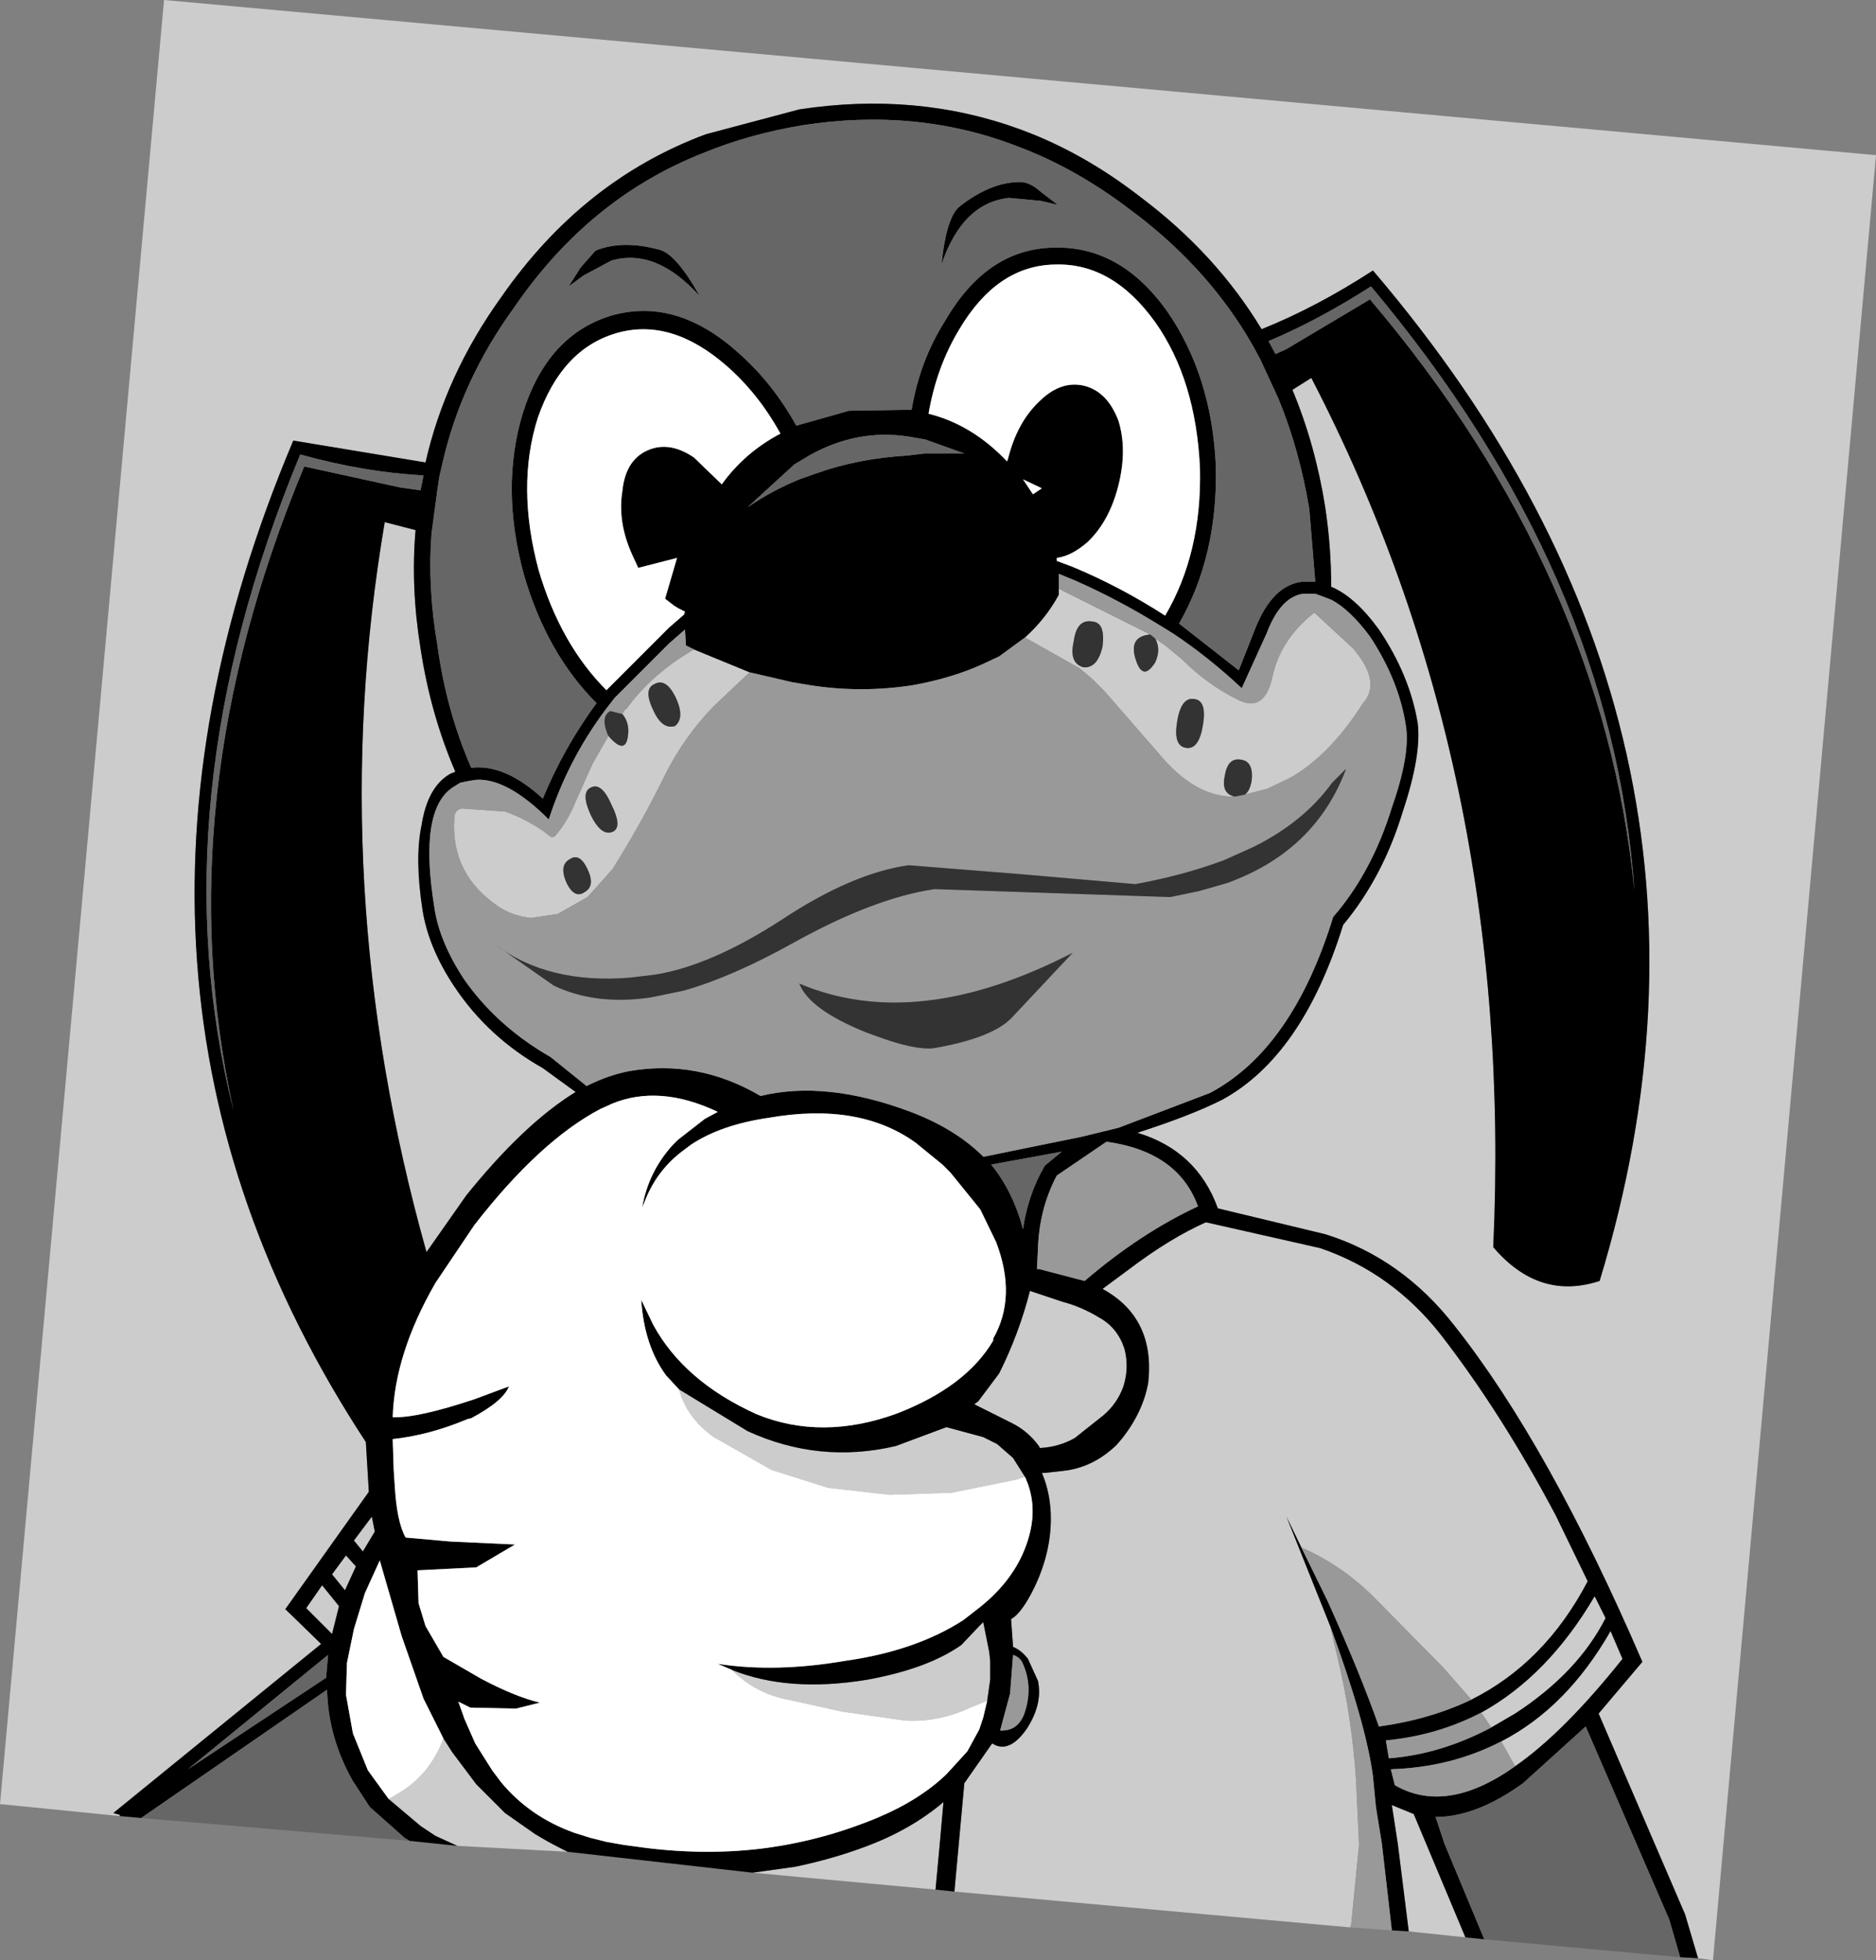
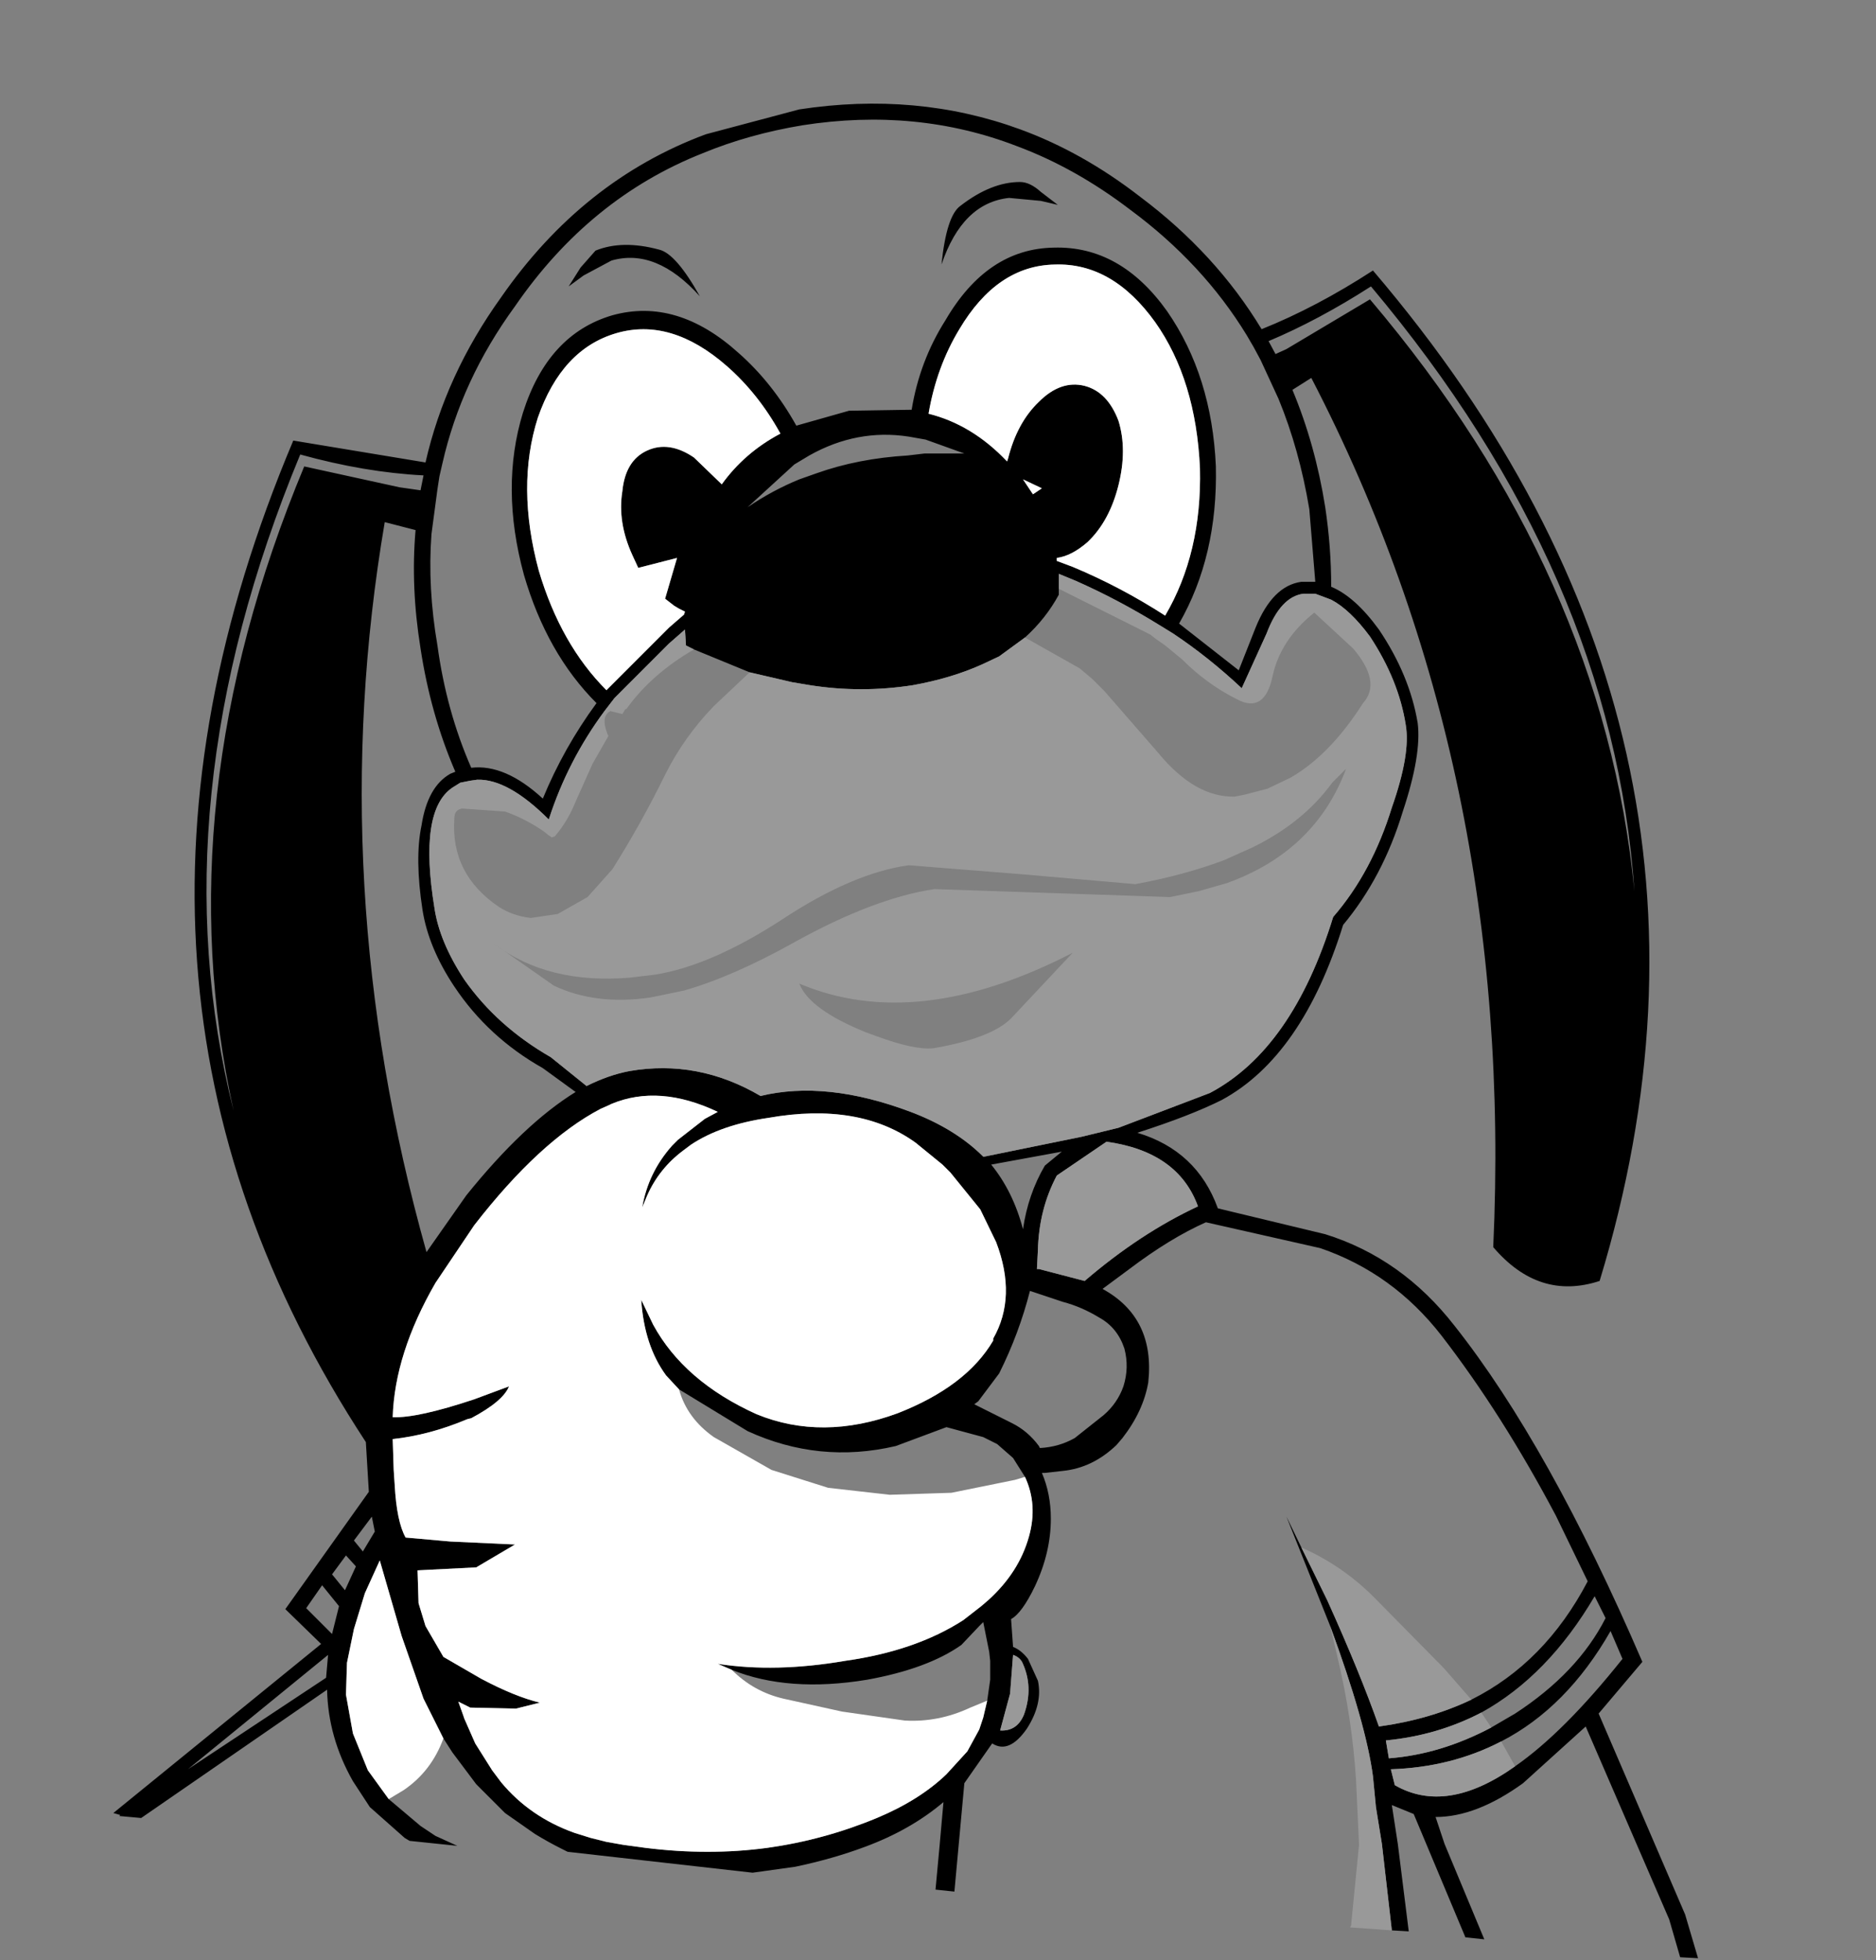
<svg xmlns="http://www.w3.org/2000/svg" height="98.55px" width="94.35px">
  <rect width="100%" height="100%" fill="#808080" stroke="none" />
  <g transform="matrix(1.0, 0.0, 0.0, 1.0, 91.4, 47.5)">
-     <path d="M-6.0 50.95 L-6.65 48.75 -11.0 38.65 -8.8 36.05 Q-13.5 25.15 -18.25 19.15 -20.9 15.75 -24.75 14.55 L-30.15 13.25 Q-31.2 10.35 -34.2 9.45 -31.55 8.6 -29.95 7.8 -25.9 5.6 -23.85 -1.0 -21.85 -3.4 -20.85 -6.7 -19.9 -9.55 -20.1 -11.15 -20.5 -13.55 -22.05 -15.85 -23.25 -17.5 -24.45 -18.0 -24.45 -20.0 -24.75 -22.0 -25.25 -25.15 -26.4 -27.9 L-25.45 -28.5 Q-15.2 -8.75 -16.3 15.2 -14.0 17.9 -10.95 16.9 -2.55 -10.7 -22.35 -33.9 -25.2 -32.05 -27.95 -30.95 -30.25 -34.75 -34.05 -37.6 -36.95 -39.85 -40.1 -41.0 -45.3 -42.9 -51.2 -42.0 L-55.9 -40.75 Q-62.1 -38.45 -66.2 -32.55 -69.0 -28.65 -70.0 -24.25 L-76.65 -25.35 Q-88.15 1.9 -73.0 25.0 L-72.85 27.5 -77.05 33.4 -75.25 35.15 -85.7 43.65 -85.35 43.75 -85.4 43.8 -91.4 43.2 -83.15 -47.5 2.95 -39.7 -5.25 51.05 -6.0 50.95 M-68.4 45.3 L-69.5 44.8 -70.25 44.3 -71.85 42.95 -71.1 42.5 Q-69.7 41.55 -69.1 39.9 L-68.65 40.6 -67.45 42.2 -66.0 43.65 -64.5 44.7 Q-63.85 45.1 -63.15 45.45 L-62.85 45.6 -68.4 45.3 M-53.55 46.65 L-51.4 46.35 Q-49.5 45.95 -47.9 45.35 -45.6 44.5 -43.95 43.1 L-44.15 45.35 -44.35 47.5 -53.55 46.65 M-43.4 47.6 L-42.9 42.15 -41.5 40.15 Q-40.65 40.7 -39.75 39.4 -38.95 38.15 -39.2 37.0 L-39.7 35.9 Q-40.05 35.45 -40.45 35.3 L-40.55 33.9 Q-40.0 33.6 -39.35 32.25 -38.55 30.55 -38.55 28.85 -38.55 27.6 -39.0 26.55 L-38.85 26.55 -37.95 26.45 Q-36.45 26.3 -35.25 25.15 L-34.95 24.8 Q-33.9 23.45 -33.65 22.0 -33.3 18.75 -35.95 17.3 L-34.6 16.3 Q-32.55 14.75 -30.75 13.95 L-25.0 15.25 Q-21.35 16.5 -18.9 19.65 -15.85 23.6 -13.15 28.7 L-11.55 32.0 Q-13.7 36.1 -17.4 37.95 L-18.8 36.35 -22.3 32.8 Q-23.9 31.2 -25.95 30.3 L-26.7 28.75 -24.5 34.25 -24.15 35.75 Q-23.4 38.85 -23.2 42.0 L-23.05 45.25 -23.45 49.3 -23.5 49.4 -43.4 47.6 M-20.55 49.6 L-21.1 45.2 -21.4 43.25 -20.3 43.7 -17.7 49.9 -20.55 49.6 M-53.7 -13.7 L-55.5 -12.0 Q-57.0 -10.45 -57.95 -8.55 -59.15 -6.1 -60.6 -3.8 L-61.85 -2.4 -63.35 -1.55 -64.7 -1.35 Q-65.6 -1.45 -66.3 -1.9 -68.75 -3.55 -68.55 -6.35 -68.55 -6.8 -68.15 -6.85 L-66.0 -6.7 Q-65.0 -6.35 -64.05 -5.7 L-63.8 -5.5 -63.65 -5.4 -63.5 -5.45 Q-62.85 -6.2 -62.45 -7.2 L-61.6 -9.1 -60.8 -10.5 Q-59.85 -9.4 -59.8 -10.75 -59.8 -11.25 -60.1 -11.6 L-59.95 -11.85 -59.9 -11.85 Q-58.65 -13.6 -56.5 -14.85 L-53.7 -13.7 M-38.15 -17.9 L-33.55 -15.6 Q-34.7 -15.5 -34.25 -14.25 -33.9 -13.25 -33.3 -14.2 -33.0 -14.85 -33.3 -15.4 L-32.8 -15.05 -31.95 -14.35 Q-30.7 -13.1 -29.2 -12.35 -27.8 -11.6 -27.4 -13.5 -27.0 -15.35 -25.3 -16.7 L-23.35 -14.9 Q-21.9 -13.2 -22.85 -12.15 -24.5 -9.55 -26.5 -8.4 L-27.65 -7.85 -28.8 -7.55 Q-28.55 -7.7 -28.45 -8.25 -28.35 -9.2 -28.95 -9.3 -29.65 -9.45 -29.8 -8.5 -30.0 -7.6 -29.3 -7.45 -31.3 -7.4 -33.15 -9.65 L-35.85 -12.75 -36.45 -13.35 -37.1 -13.9 -39.85 -15.45 Q-38.8 -16.4 -38.15 -17.6 L-38.15 -17.9 M-57.4 -12.4 Q-57.9 -13.45 -58.5 -13.1 -59.05 -12.85 -58.55 -11.8 -58.1 -10.8 -57.45 -11.0 -56.95 -11.4 -57.4 -12.4 M-70.5 -20.85 Q-70.75 -18.0 -70.25 -14.9 -69.75 -11.6 -68.5 -8.7 L-68.75 -8.6 Q-69.9 -7.95 -70.2 -6.0 -70.55 -4.35 -70.15 -1.75 -69.85 0.15 -68.55 2.1 -66.85 4.65 -64.1 6.2 L-62.45 7.4 Q-65.05 9.0 -67.95 12.6 L-69.95 15.45 Q-75.15 -3.05 -72.05 -21.25 L-70.5 -20.85 M-61.7 -6.55 Q-61.15 -5.4 -60.55 -5.7 -60.1 -5.95 -60.65 -7.05 -61.15 -8.2 -61.7 -7.9 -62.2 -7.65 -61.7 -6.55 M-62.9 -3.1 Q-62.5 -2.3 -62.0 -2.65 -61.45 -2.95 -61.85 -3.8 -62.25 -4.65 -62.75 -4.3 -63.3 -4.0 -62.9 -3.1 M-57.25 22.35 L-53.8 24.45 Q-50.2 26.1 -46.35 25.2 L-43.8 24.25 -41.95 24.75 -41.25 25.1 -40.45 25.8 -39.85 26.75 -40.35 26.9 -43.55 27.55 -46.65 27.65 -49.75 27.3 -52.6 26.4 -55.5 24.75 Q-56.85 23.8 -57.25 22.35 M-54.6 36.45 Q-51.75 37.6 -47.8 36.95 -44.75 36.4 -43.05 35.2 L-42.15 34.25 -41.95 34.05 -41.65 35.55 -41.6 36.0 -41.6 36.5 -41.6 36.95 -41.75 38.0 -42.6 38.35 Q-44.2 39.1 -45.9 39.0 L-49.05 38.55 -52.0 37.9 Q-53.5 37.55 -54.6 36.45 M-39.6 17.4 L-37.95 17.95 Q-37.0 18.2 -36.1 18.75 -35.2 19.25 -34.85 20.3 -34.6 21.25 -34.9 22.2 -35.2 23.05 -35.9 23.65 L-37.35 24.8 Q-38.15 25.25 -39.1 25.3 L-39.15 25.2 Q-39.7 24.45 -40.5 24.05 L-42.4 23.1 -42.2 22.95 -41.15 21.55 Q-40.15 19.55 -39.6 17.4 M-37.4 -15.25 Q-37.65 -14.15 -36.9 -13.95 -36.2 -13.9 -35.95 -15.0 -35.8 -16.2 -36.45 -16.25 -37.25 -16.4 -37.4 -15.25 M-32.2 -11.2 Q-32.4 -10.0 -31.75 -9.9 -31.1 -9.8 -30.9 -11.05 -30.7 -12.25 -31.3 -12.35 -32.0 -12.5 -32.2 -11.2 M-16.9 38.6 Q-13.55 36.75 -11.2 32.75 L-10.65 33.85 Q-12.05 36.6 -15.2 38.65 L-16.4 39.35 -16.9 38.6 M-15.9 40.05 Q-12.6 38.35 -10.4 34.5 L-9.8 35.9 Q-12.75 39.6 -15.2 41.3 L-15.9 40.05 M-74.7 34.65 L-76.0 33.35 -75.2 32.2 -74.35 33.25 -74.7 34.65 M-72.7 28.75 L-72.55 29.5 -73.15 30.5 -73.6 29.95 -72.7 28.75 M-74.0 30.7 L-73.5 31.25 -74.05 32.45 -74.7 31.65 -74.0 30.7" fill="#cccccc" fill-rule="evenodd" stroke="none" />
    <path d="M-85.4 43.8 L-85.35 43.75 -85.7 43.65 -75.25 35.15 -77.05 33.4 -72.85 27.5 -73.0 25.0 Q-88.15 1.9 -76.65 -25.35 L-70.0 -24.25 Q-69.0 -28.65 -66.2 -32.55 -62.1 -38.45 -55.9 -40.75 L-51.2 -42.0 Q-45.3 -42.9 -40.1 -41.0 -36.95 -39.85 -34.05 -37.6 -30.25 -34.75 -27.95 -30.95 -25.2 -32.05 -22.35 -33.9 -2.55 -10.7 -10.95 16.9 -14.0 17.9 -16.3 15.2 -15.2 -8.75 -25.45 -28.5 L-26.4 -27.9 Q-25.25 -25.15 -24.75 -22.0 -24.45 -20.0 -24.45 -18.0 -23.25 -17.5 -22.05 -15.85 -20.5 -13.55 -20.1 -11.15 -19.9 -9.55 -20.85 -6.7 -21.85 -3.4 -23.85 -1.0 -25.9 5.6 -29.95 7.8 -31.55 8.6 -34.2 9.45 -31.2 10.35 -30.15 13.25 L-24.75 14.55 Q-20.9 15.75 -18.25 19.15 -13.5 25.15 -8.8 36.05 L-11.0 38.65 -6.65 48.75 -6.0 50.95 -6.9 50.9 -7.45 49.0 -11.65 39.3 -14.8 42.15 Q-17.15 43.85 -19.2 43.85 L-18.75 45.2 -16.75 50.0 -17.7 49.9 -20.3 43.7 -21.4 43.25 -21.1 45.2 -20.55 49.6 -21.4 49.55 -21.9 45.2 -22.2 43.35 -22.35 41.8 Q-22.7 39.15 -24.5 34.25 L-26.7 28.75 -25.95 30.3 -24.65 32.95 Q-23.0 36.6 -22.05 39.3 -19.5 38.95 -17.4 37.95 -13.7 36.1 -11.55 32.0 L-13.15 28.7 Q-15.85 23.6 -18.9 19.65 -21.35 16.5 -25.0 15.25 L-30.75 13.95 Q-32.55 14.75 -34.6 16.3 L-35.95 17.3 Q-33.3 18.75 -33.65 22.0 -33.9 23.45 -34.95 24.8 L-35.25 25.15 Q-36.45 26.3 -37.95 26.45 L-38.85 26.55 -39.0 26.55 Q-38.55 27.6 -38.55 28.85 -38.55 30.55 -39.35 32.25 -40.0 33.6 -40.55 33.9 L-40.45 35.3 Q-40.05 35.45 -39.7 35.9 L-39.2 37.0 Q-38.95 38.15 -39.75 39.4 -40.65 40.7 -41.5 40.15 L-42.9 42.15 -43.4 47.6 -44.35 47.5 -44.15 45.35 -43.95 43.1 Q-45.6 44.5 -47.9 45.35 -49.5 45.95 -51.4 46.35 L-53.55 46.65 -62.85 45.6 -63.15 45.45 Q-63.85 45.1 -64.5 44.7 L-66.0 43.65 -67.45 42.2 -68.65 40.6 -69.1 39.9 -70.1 37.9 -71.2 34.75 -72.3 30.95 -73.05 32.6 -73.6 34.4 -73.95 36.1 -74.0 37.7 -73.65 39.65 -72.9 41.5 -71.85 42.95 -70.25 44.3 -69.5 44.8 -68.4 45.3 -70.8 45.05 -71.05 44.9 -72.8 43.35 -73.65 42.05 Q-74.9 39.85 -74.95 37.45 L-84.3 43.9 -85.4 43.8 M-62.05 -33.65 L-62.8 -33.1 -62.2 -34.05 -61.45 -34.9 Q-60.1 -35.45 -58.25 -34.95 -57.4 -34.75 -56.2 -32.6 -58.4 -35.05 -60.65 -34.4 L-62.05 -33.65 M-43.1 -37.15 Q-41.55 -38.35 -40.1 -38.35 -39.6 -38.35 -39.05 -37.85 L-38.2 -37.2 -39.05 -37.4 -40.65 -37.55 Q-43.0 -37.3 -44.05 -34.2 -43.8 -36.65 -43.1 -37.15 M-51.05 -41.2 Q-53.75 -40.75 -56.05 -39.8 -61.75 -37.55 -65.5 -32.1 -68.2 -28.4 -69.15 -24.2 L-69.3 -23.55 -69.4 -22.9 -69.7 -20.65 Q-69.9 -17.95 -69.4 -15.05 -68.95 -11.75 -67.7 -8.9 -66.0 -9.1 -64.1 -7.35 -63.05 -9.9 -61.4 -12.15 -63.9 -14.65 -65.05 -18.6 -66.25 -23.0 -65.1 -26.75 -63.85 -30.7 -60.6 -31.65 -57.35 -32.55 -54.25 -29.75 -52.55 -28.25 -51.35 -26.1 L-48.7 -26.85 -45.55 -26.9 Q-45.15 -29.35 -43.85 -31.4 -41.75 -35.0 -38.4 -35.05 -35.05 -35.15 -32.7 -31.85 -30.45 -28.6 -30.25 -24.05 -30.15 -19.55 -32.1 -16.15 L-29.1 -13.8 -28.25 -15.95 Q-27.4 -18.05 -25.95 -18.25 L-25.25 -18.25 -25.55 -21.9 Q-26.05 -24.9 -27.1 -27.45 L-28.0 -29.4 -28.35 -30.05 -28.7 -30.65 Q-30.9 -34.25 -34.55 -36.95 -37.3 -39.05 -40.25 -40.15 -45.3 -42.1 -51.05 -41.2 M-38.35 -34.2 Q-41.25 -34.15 -43.15 -30.95 -44.3 -29.05 -44.7 -26.7 -42.5 -26.15 -40.75 -24.3 L-40.7 -24.45 Q-40.25 -26.25 -39.15 -27.3 -38.05 -28.4 -36.85 -28.1 -35.7 -27.8 -35.15 -26.35 -34.7 -24.9 -35.15 -23.1 -35.6 -21.3 -36.7 -20.25 -37.5 -19.55 -38.25 -19.45 L-38.25 -19.3 -37.45 -19.0 Q-35.05 -18.0 -32.8 -16.55 -30.95 -19.7 -31.05 -23.95 -31.25 -28.4 -33.3 -31.3 -35.45 -34.3 -38.35 -34.2 M-44.9 -24.7 L-42.9 -24.7 -44.85 -25.4 -45.7 -25.55 Q-48.3 -25.95 -50.7 -24.6 L-51.45 -24.15 -53.8 -22.0 Q-52.55 -22.85 -51.2 -23.4 L-50.35 -23.7 Q-48.25 -24.45 -45.75 -24.6 L-44.9 -24.7 M-39.95 -23.4 L-39.45 -22.65 -39.0 -22.95 -39.95 -23.4 M-54.85 -29.1 Q-57.65 -31.55 -60.4 -30.75 -63.15 -29.95 -64.35 -26.5 -65.45 -23.05 -64.3 -18.8 -63.2 -15.1 -60.9 -12.8 L-57.75 -15.95 -57.0 -16.6 -56.95 -16.75 -57.25 -16.9 -57.5 -17.05 -57.95 -17.4 -57.35 -19.45 -59.3 -18.95 -59.6 -19.6 Q-60.35 -21.25 -60.1 -22.8 -59.95 -24.35 -58.85 -24.85 -57.75 -25.35 -56.5 -24.5 L-55.1 -23.15 Q-53.95 -24.75 -52.15 -25.7 -53.25 -27.7 -54.85 -29.1 M-39.85 -15.45 L-41.15 -14.5 -42.0 -14.1 Q-43.55 -13.4 -45.5 -13.05 -48.1 -12.65 -50.65 -13.05 L-51.55 -13.2 -53.7 -13.7 -56.5 -14.85 -56.9 -15.05 -56.95 -15.85 -57.75 -15.15 -60.5 -12.4 -61.0 -11.75 Q-62.85 -9.25 -63.8 -6.3 -65.85 -8.35 -67.4 -8.3 L-67.75 -8.25 -68.25 -8.15 -68.65 -7.9 Q-70.35 -6.75 -69.55 -1.85 -69.3 -0.15 -68.05 1.75 -66.4 4.1 -63.7 5.65 L-61.9 7.1 Q-60.8 6.55 -59.75 6.35 -56.3 5.75 -53.15 7.6 -49.85 6.8 -45.6 8.4 -43.35 9.25 -41.95 10.65 L-41.9 10.65 -37.0 9.65 -35.15 9.2 -30.55 7.45 Q-26.4 5.25 -24.35 -1.4 -22.4 -3.65 -21.4 -6.9 -20.45 -9.6 -20.7 -11.05 -21.05 -13.3 -22.5 -15.5 -23.5 -16.85 -24.45 -17.35 L-25.25 -17.65 -25.85 -17.65 Q-27.0 -17.5 -27.7 -15.65 L-28.95 -12.9 Q-30.6 -14.45 -32.4 -15.65 L-33.05 -16.05 Q-35.15 -17.35 -37.3 -18.3 L-38.15 -18.65 -38.15 -17.9 -38.15 -17.6 Q-38.8 -16.4 -39.85 -15.45 M-70.5 -20.85 L-72.05 -21.25 Q-75.15 -3.05 -69.95 15.45 L-67.95 12.6 Q-65.05 9.0 -62.45 7.4 L-64.1 6.2 Q-66.85 4.65 -68.55 2.1 -69.85 0.15 -70.15 -1.75 -70.55 -4.35 -70.2 -6.0 -69.9 -7.95 -68.75 -8.6 L-68.5 -8.7 Q-69.75 -11.6 -70.25 -14.9 -70.75 -18.0 -70.5 -20.85 M-70.1 -23.6 Q-73.05 -23.75 -76.3 -24.65 -83.55 -7.15 -79.65 8.35 -83.1 -7.25 -76.1 -24.05 L-71.3 -23.0 -70.25 -22.85 -70.1 -23.6 M-57.25 22.35 L-57.9 21.65 Q-59.0 20.15 -59.15 17.85 L-58.55 19.1 Q-57.0 21.95 -53.35 23.6 -50.05 24.95 -46.25 23.55 -42.8 22.2 -41.45 19.9 L-41.45 19.8 Q-40.25 17.7 -41.3 14.95 L-42.1 13.3 -43.6 11.45 -44.0 11.05 -45.35 9.95 Q-48.2 7.9 -52.75 8.7 -55.15 9.05 -56.65 10.05 L-57.05 10.35 Q-58.25 11.25 -58.85 12.6 L-59.1 13.2 Q-58.8 11.45 -57.6 10.1 L-57.3 9.8 -55.95 8.75 -55.3 8.4 Q-58.25 7.0 -60.65 8.0 L-60.75 8.05 -61.2 8.25 Q-64.25 9.85 -67.55 14.1 L-69.5 17.0 Q-71.55 20.55 -71.65 23.75 -70.4 23.8 -67.55 22.85 L-65.8 22.2 Q-66.1 22.95 -67.7 23.8 L-67.9 23.85 Q-69.8 24.65 -71.65 24.85 L-71.6 26.4 -71.55 27.15 Q-71.45 29.0 -71.0 29.8 L-68.75 30.0 -65.5 30.15 -67.45 31.3 -70.4 31.45 -70.35 33.1 -70.0 34.25 -69.1 35.8 -67.2 36.9 Q-65.5 37.8 -64.25 38.1 L-65.45 38.4 -67.75 38.35 -68.35 38.05 -68.1 38.75 -68.05 38.9 -67.5 40.15 -66.65 41.5 -66.2 42.1 Q-64.75 43.85 -62.5 44.65 L-61.7 44.9 -60.9 45.1 -60.05 45.25 -58.95 45.4 Q-55.75 45.8 -52.8 45.4 -49.95 45.0 -47.3 43.9 -45.15 43.0 -43.8 41.7 L-42.75 40.55 -42.15 39.45 -41.95 38.85 -41.75 38.0 -41.6 36.95 -41.6 36.5 -41.6 36.0 -41.65 35.55 -41.95 34.05 -42.15 34.25 -43.05 35.2 Q-44.75 36.4 -47.8 36.95 -51.75 37.6 -54.6 36.45 L-55.3 36.15 Q-52.4 36.6 -48.9 36.0 -45.35 35.5 -42.95 33.95 L-42.05 33.25 -41.7 32.95 Q-40.15 31.55 -39.65 29.75 -39.2 28.15 -39.85 26.75 L-40.45 25.8 -41.25 25.1 -41.95 24.75 -43.8 24.25 -46.35 25.2 Q-50.2 26.1 -53.8 24.45 L-57.25 22.35 M-38.0 10.4 L-41.55 11.05 Q-40.45 12.4 -39.95 14.3 -39.7 12.55 -38.85 11.1 L-38.0 10.4 M-39.6 17.4 Q-40.15 19.55 -41.15 21.55 L-42.2 22.95 -42.4 23.1 -40.5 24.05 Q-39.7 24.45 -39.15 25.2 L-39.1 25.3 Q-38.15 25.25 -37.35 24.8 L-35.9 23.65 Q-35.2 23.05 -34.9 22.2 -34.6 21.25 -34.85 20.3 -35.2 19.25 -36.1 18.75 -37.0 18.2 -37.95 17.95 L-39.6 17.4 M-39.2 15.35 L-39.25 16.3 -39.15 16.3 -36.85 16.9 Q-34.05 14.5 -31.15 13.15 -32.15 10.4 -35.75 9.9 L-38.25 11.6 Q-39.15 13.3 -39.2 15.35 M-27.25 -29.7 L-26.7 -29.95 -22.5 -32.45 Q-10.75 -18.6 -9.2 -2.7 -10.3 -18.65 -22.45 -33.1 -25.1 -31.4 -27.6 -30.35 L-27.25 -29.7 M-16.4 39.35 L-15.2 38.65 Q-12.05 36.6 -10.65 33.85 L-11.2 32.75 Q-13.55 36.75 -16.9 38.6 -19.1 39.75 -21.7 40.0 L-21.55 40.9 Q-18.95 40.7 -16.4 39.35 M-15.2 41.3 Q-12.75 39.6 -9.8 35.9 L-10.4 34.5 Q-12.6 38.35 -15.9 40.05 -18.4 41.35 -21.45 41.45 L-21.25 42.25 Q-18.65 43.75 -15.2 41.3 M-40.45 35.7 L-40.6 37.65 -41.1 39.5 Q-40.25 39.55 -39.9 38.7 -39.4 37.3 -40.0 36.05 -40.15 35.8 -40.45 35.7 M-74.0 30.7 L-74.7 31.65 -74.05 32.45 -73.5 31.25 -74.0 30.7 M-72.7 28.75 L-73.6 29.95 -73.15 30.5 -72.55 29.5 -72.7 28.75 M-74.7 34.65 L-74.35 33.25 -75.2 32.2 -76.0 33.35 -74.7 34.65 M-75.0 36.85 L-74.9 35.7 -81.95 41.45 -75.0 36.85" fill="#000000" fill-rule="evenodd" stroke="none" />
-     <path d="M-84.3 43.9 L-74.95 37.45 Q-74.9 39.85 -73.65 42.05 L-72.8 43.35 -71.05 44.9 -70.8 45.05 -84.3 43.9 M-16.75 50.0 L-18.75 45.2 -19.2 43.85 Q-17.15 43.85 -14.8 42.15 L-11.65 39.3 -7.45 49.0 -6.9 50.9 -16.75 50.0 M-62.05 -33.65 L-60.65 -34.4 Q-58.4 -35.05 -56.2 -32.6 -57.4 -34.75 -58.25 -34.95 -60.1 -35.45 -61.45 -34.9 L-62.2 -34.05 -62.8 -33.1 -62.05 -33.65 M-51.05 -41.2 Q-45.3 -42.1 -40.25 -40.15 -37.3 -39.05 -34.55 -36.95 -30.9 -34.25 -28.7 -30.65 L-28.35 -30.05 -28.0 -29.4 -27.1 -27.45 Q-26.05 -24.9 -25.55 -21.9 L-25.25 -18.25 -25.95 -18.25 Q-27.4 -18.05 -28.25 -15.95 L-29.1 -13.8 -32.1 -16.15 Q-30.15 -19.55 -30.25 -24.05 -30.45 -28.6 -32.7 -31.85 -35.05 -35.15 -38.4 -35.05 -41.75 -35.0 -43.85 -31.4 -45.15 -29.35 -45.55 -26.9 L-48.7 -26.85 -51.35 -26.1 Q-52.55 -28.25 -54.25 -29.75 -57.35 -32.55 -60.6 -31.65 -63.85 -30.7 -65.1 -26.75 -66.25 -23.0 -65.05 -18.6 -63.9 -14.65 -61.4 -12.15 -63.05 -9.9 -64.1 -7.35 -66.0 -9.1 -67.7 -8.9 -68.95 -11.75 -69.4 -15.05 -69.9 -17.95 -69.7 -20.65 L-69.4 -22.9 -69.3 -23.55 -69.15 -24.2 Q-68.2 -28.4 -65.5 -32.1 -61.75 -37.55 -56.05 -39.8 -53.75 -40.75 -51.05 -41.2 M-43.1 -37.15 Q-43.8 -36.65 -44.05 -34.2 -43.0 -37.3 -40.65 -37.55 L-39.05 -37.4 -38.2 -37.2 -39.05 -37.85 Q-39.6 -38.35 -40.1 -38.35 -41.55 -38.35 -43.1 -37.15 M-44.9 -24.7 L-45.75 -24.6 Q-48.25 -24.45 -50.35 -23.7 L-51.2 -23.4 Q-52.55 -22.85 -53.8 -22.0 L-51.45 -24.15 -50.7 -24.6 Q-48.3 -25.95 -45.7 -25.55 L-44.85 -25.4 -42.9 -24.7 -44.9 -24.7 M-70.1 -23.6 L-70.25 -22.85 -71.3 -23.0 -76.1 -24.05 Q-83.1 -7.25 -79.65 8.35 -83.55 -7.15 -76.3 -24.65 -73.05 -23.75 -70.1 -23.6 M-38.0 10.4 L-38.85 11.1 Q-39.7 12.55 -39.95 14.3 -40.45 12.4 -41.55 11.05 L-38.0 10.4 M-27.25 -29.7 L-27.6 -30.35 Q-25.1 -31.4 -22.45 -33.1 -10.3 -18.65 -9.2 -2.7 -10.75 -18.6 -22.5 -32.45 L-26.7 -29.95 -27.25 -29.7 M-75.0 36.85 L-81.95 41.45 -74.9 35.7 -75.0 36.85" fill="#666666" fill-rule="evenodd" stroke="none" />
    <path d="M-71.85 42.95 L-72.9 41.5 -73.65 39.65 -74.0 37.7 -73.95 36.1 -73.6 34.4 -73.05 32.6 -72.3 30.95 -71.2 34.75 -70.1 37.9 -69.1 39.9 Q-69.7 41.55 -71.1 42.5 L-71.85 42.95 M-38.35 -34.2 Q-35.45 -34.3 -33.3 -31.3 -31.25 -28.4 -31.05 -23.95 -30.95 -19.7 -32.8 -16.55 -35.05 -18.0 -37.45 -19.0 L-38.25 -19.3 -38.25 -19.45 Q-37.5 -19.55 -36.7 -20.25 -35.6 -21.3 -35.15 -23.1 -34.7 -24.9 -35.15 -26.35 -35.7 -27.8 -36.85 -28.1 -38.05 -28.4 -39.15 -27.3 -40.25 -26.25 -40.7 -24.45 L-40.75 -24.3 Q-42.5 -26.15 -44.7 -26.7 -44.3 -29.05 -43.15 -30.95 -41.25 -34.15 -38.35 -34.2 M-54.85 -29.1 Q-53.25 -27.7 -52.15 -25.7 -53.95 -24.75 -55.1 -23.15 L-56.5 -24.5 Q-57.75 -25.35 -58.85 -24.85 -59.95 -24.35 -60.1 -22.8 -60.35 -21.25 -59.6 -19.6 L-59.3 -18.95 -57.35 -19.45 -57.95 -17.4 -57.5 -17.05 -57.25 -16.9 -56.95 -16.75 -57.0 -16.6 -57.75 -15.95 -60.9 -12.8 Q-63.2 -15.1 -64.3 -18.8 -65.45 -23.05 -64.35 -26.5 -63.15 -29.95 -60.4 -30.75 -57.65 -31.55 -54.85 -29.1 M-39.95 -23.4 L-39.0 -22.95 -39.45 -22.65 -39.95 -23.4 M-41.75 38.0 L-41.95 38.85 -42.15 39.45 -42.75 40.55 -43.8 41.7 Q-45.15 43.0 -47.3 43.9 -49.95 45.0 -52.8 45.4 -55.75 45.8 -58.95 45.4 L-60.05 45.25 -60.9 45.1 -61.7 44.9 -62.5 44.65 Q-64.75 43.85 -66.2 42.1 L-66.65 41.5 -67.5 40.15 -68.05 38.9 -68.1 38.75 -68.35 38.05 -67.75 38.35 -65.45 38.4 -64.25 38.1 Q-65.5 37.8 -67.2 36.9 L-69.1 35.8 -70.0 34.25 -70.35 33.1 -70.4 31.45 -67.45 31.3 -65.5 30.15 -68.75 30.0 -71.0 29.8 Q-71.45 29.0 -71.55 27.15 L-71.6 26.4 -71.65 24.85 Q-69.8 24.65 -67.9 23.85 L-67.7 23.8 Q-66.1 22.95 -65.8 22.2 L-67.55 22.85 Q-70.4 23.8 -71.65 23.75 -71.55 20.55 -69.5 17.0 L-67.55 14.1 Q-64.25 9.85 -61.2 8.25 L-60.75 8.05 -60.65 8.0 Q-58.25 7.0 -55.3 8.4 L-55.95 8.75 -57.3 9.8 -57.6 10.1 Q-58.8 11.45 -59.1 13.2 L-58.85 12.6 Q-58.25 11.25 -57.05 10.35 L-56.65 10.05 Q-55.15 9.05 -52.75 8.7 -48.2 7.9 -45.35 9.95 L-44.0 11.05 -43.6 11.45 -42.1 13.3 -41.3 14.95 Q-40.25 17.7 -41.45 19.8 L-41.45 19.9 Q-42.8 22.2 -46.25 23.55 -50.05 24.95 -53.35 23.6 -57.0 21.95 -58.55 19.1 L-59.15 17.85 Q-59.0 20.15 -57.9 21.65 L-57.25 22.35 Q-56.85 23.8 -55.5 24.75 L-52.6 26.4 -49.75 27.3 -46.65 27.65 -43.55 27.55 -40.35 26.9 -39.85 26.75 Q-39.2 28.15 -39.65 29.75 -40.15 31.55 -41.7 32.95 L-42.05 33.25 -42.95 33.95 Q-45.35 35.5 -48.9 36.0 -52.4 36.6 -55.3 36.15 L-54.6 36.45 Q-53.5 37.55 -52.0 37.9 L-49.05 38.55 -45.9 39.0 Q-44.2 39.1 -42.6 38.35 L-41.75 38.0" fill="#ffffff" fill-rule="evenodd" stroke="none" />
    <path d="M-17.4 37.95 Q-19.5 38.95 -22.05 39.3 -23.0 36.6 -24.65 32.95 L-25.95 30.3 Q-23.9 31.2 -22.3 32.8 L-18.8 36.35 -17.4 37.95 M-24.5 34.25 Q-22.7 39.15 -22.35 41.8 L-22.2 43.35 -21.9 45.2 -21.4 49.55 -23.5 49.4 -23.45 49.3 -23.05 45.25 -23.2 42.0 Q-23.4 38.85 -24.15 35.75 L-24.5 34.25 M-53.7 -13.7 L-51.55 -13.2 -50.65 -13.05 Q-48.1 -12.65 -45.5 -13.05 -43.55 -13.4 -42.0 -14.1 L-41.15 -14.5 -39.85 -15.45 -37.1 -13.9 -36.45 -13.35 -35.85 -12.75 -33.15 -9.65 Q-31.3 -7.4 -29.3 -7.45 L-28.8 -7.55 -27.65 -7.85 -26.5 -8.4 Q-24.5 -9.55 -22.85 -12.15 -21.9 -13.2 -23.35 -14.9 L-25.3 -16.7 Q-27.0 -15.35 -27.4 -13.5 -27.8 -11.6 -29.2 -12.35 -30.7 -13.1 -31.95 -14.35 L-32.8 -15.05 -33.3 -15.4 -33.55 -15.6 -38.15 -17.9 -38.15 -18.65 -37.3 -18.3 Q-35.15 -17.35 -33.05 -16.05 L-32.4 -15.65 Q-30.6 -14.45 -28.95 -12.9 L-27.7 -15.65 Q-27.0 -17.5 -25.85 -17.65 L-25.25 -17.65 -24.45 -17.35 Q-23.5 -16.85 -22.5 -15.5 -21.05 -13.3 -20.7 -11.05 -20.45 -9.6 -21.4 -6.9 -22.4 -3.65 -24.35 -1.4 -26.4 5.25 -30.55 7.45 L-35.15 9.2 -37.0 9.65 -41.9 10.65 -41.95 10.65 Q-43.35 9.25 -45.6 8.4 -49.85 6.8 -53.15 7.6 -56.3 5.75 -59.75 6.35 -60.8 6.55 -61.9 7.1 L-63.7 5.65 Q-66.4 4.1 -68.05 1.75 -69.3 -0.15 -69.55 -1.85 -70.35 -6.75 -68.65 -7.9 L-68.25 -8.15 -67.75 -8.25 -67.4 -8.3 Q-65.85 -8.35 -63.8 -6.3 -62.85 -9.25 -61.0 -11.75 L-60.5 -12.4 -57.75 -15.15 -56.95 -15.85 -56.9 -15.05 -56.5 -14.85 Q-58.65 -13.6 -59.9 -11.85 L-59.95 -11.85 -60.1 -11.6 -60.7 -11.75 Q-61.2 -11.5 -60.85 -10.6 L-60.8 -10.5 -61.6 -9.1 -62.45 -7.2 Q-62.85 -6.2 -63.5 -5.45 L-63.65 -5.4 -63.8 -5.5 -64.05 -5.7 Q-65.0 -6.35 -66.0 -6.7 L-68.15 -6.85 Q-68.55 -6.8 -68.55 -6.35 -68.75 -3.55 -66.3 -1.9 -65.6 -1.45 -64.7 -1.35 L-63.35 -1.55 -61.85 -2.4 -60.6 -3.8 Q-59.15 -6.1 -57.95 -8.55 -57.0 -10.45 -55.5 -12.0 L-53.7 -13.7 M-58.45 1.5 L-59.7 1.65 Q-63.85 2.0 -66.55 -0.05 L-63.55 2.05 Q-61.45 3.05 -58.7 2.65 L-58.2 2.55 -57.0 2.3 Q-54.55 1.6 -51.5 -0.1 -47.45 -2.35 -44.4 -2.8 L-38.45 -2.6 -32.55 -2.4 -31.1 -2.7 -29.7 -3.1 Q-25.25 -4.7 -23.7 -8.85 L-24.4 -8.15 Q-25.85 -6.15 -28.4 -4.9 L-29.85 -4.25 Q-31.85 -3.5 -34.3 -3.05 L-40.05 -3.55 -45.7 -4.0 Q-48.55 -3.6 -52.1 -1.25 -55.65 1.05 -58.45 1.5 M-40.55 3.7 L-37.45 0.4 Q-45.3 4.45 -51.2 1.95 -50.7 3.25 -47.85 4.4 L-47.3 4.6 Q-45.4 5.3 -44.45 5.2 -41.55 4.7 -40.55 3.7 M-39.2 15.35 Q-39.15 13.3 -38.25 11.6 L-35.75 9.9 Q-32.15 10.4 -31.15 13.15 -34.05 14.5 -36.85 16.9 L-39.15 16.3 -39.25 16.3 -39.2 15.35 M-16.4 39.35 Q-18.95 40.7 -21.55 40.9 L-21.7 40.0 Q-19.1 39.75 -16.9 38.6 L-16.4 39.35 M-15.2 41.3 Q-18.65 43.75 -21.25 42.25 L-21.45 41.45 Q-18.4 41.35 -15.9 40.05 L-15.2 41.3 M-40.45 35.7 Q-40.15 35.8 -40.0 36.05 -39.4 37.3 -39.9 38.7 -40.25 39.55 -41.1 39.5 L-40.6 37.65 -40.45 35.7" fill="#999999" fill-rule="evenodd" stroke="none" />
-     <path d="M-60.8 -10.5 L-60.85 -10.6 Q-61.2 -11.5 -60.7 -11.75 L-60.1 -11.6 Q-59.8 -11.25 -59.8 -10.75 -59.85 -9.4 -60.8 -10.5 M-33.55 -15.6 L-33.3 -15.4 Q-33.0 -14.85 -33.3 -14.2 -33.9 -13.25 -34.25 -14.25 -34.7 -15.5 -33.55 -15.6 M-28.8 -7.55 L-29.3 -7.45 Q-30.0 -7.6 -29.8 -8.5 -29.65 -9.45 -28.95 -9.3 -28.35 -9.2 -28.45 -8.25 -28.55 -7.7 -28.8 -7.55 M-57.4 -12.4 Q-56.95 -11.4 -57.45 -11.0 -58.1 -10.8 -58.55 -11.8 -59.05 -12.85 -58.5 -13.1 -57.9 -13.45 -57.4 -12.4 M-62.9 -3.1 Q-63.3 -4.0 -62.75 -4.3 -62.25 -4.65 -61.85 -3.8 -61.45 -2.95 -62.0 -2.65 -62.5 -2.3 -62.9 -3.1 M-61.7 -6.55 Q-62.2 -7.65 -61.7 -7.9 -61.15 -8.2 -60.65 -7.05 -60.1 -5.95 -60.55 -5.7 -61.15 -5.4 -61.7 -6.55 M-58.45 1.5 Q-55.65 1.05 -52.1 -1.25 -48.55 -3.6 -45.7 -4.0 L-40.05 -3.55 -34.3 -3.05 Q-31.85 -3.5 -29.85 -4.25 L-28.4 -4.9 Q-25.85 -6.15 -24.4 -8.15 L-23.7 -8.85 Q-25.25 -4.7 -29.7 -3.1 L-31.1 -2.7 -32.55 -2.4 -38.45 -2.6 -44.4 -2.8 Q-47.45 -2.35 -51.5 -0.1 -54.55 1.6 -57.0 2.3 L-58.2 2.55 -58.7 2.65 Q-61.45 3.05 -63.55 2.05 L-66.55 -0.05 Q-63.85 2.0 -59.7 1.65 L-58.45 1.5 M-40.55 3.7 Q-41.55 4.7 -44.45 5.2 -45.4 5.3 -47.3 4.6 L-47.85 4.4 Q-50.7 3.25 -51.2 1.95 -45.3 4.45 -37.45 0.4 L-40.55 3.7 M-37.4 -15.25 Q-37.25 -16.4 -36.45 -16.25 -35.8 -16.2 -35.95 -15.0 -36.2 -13.9 -36.9 -13.95 -37.65 -14.15 -37.4 -15.25 M-32.2 -11.2 Q-32.0 -12.5 -31.3 -12.35 -30.7 -12.25 -30.9 -11.05 -31.1 -9.8 -31.75 -9.9 -32.4 -10.0 -32.2 -11.2" fill="#333333" fill-rule="evenodd" stroke="none" />
  </g>
</svg>